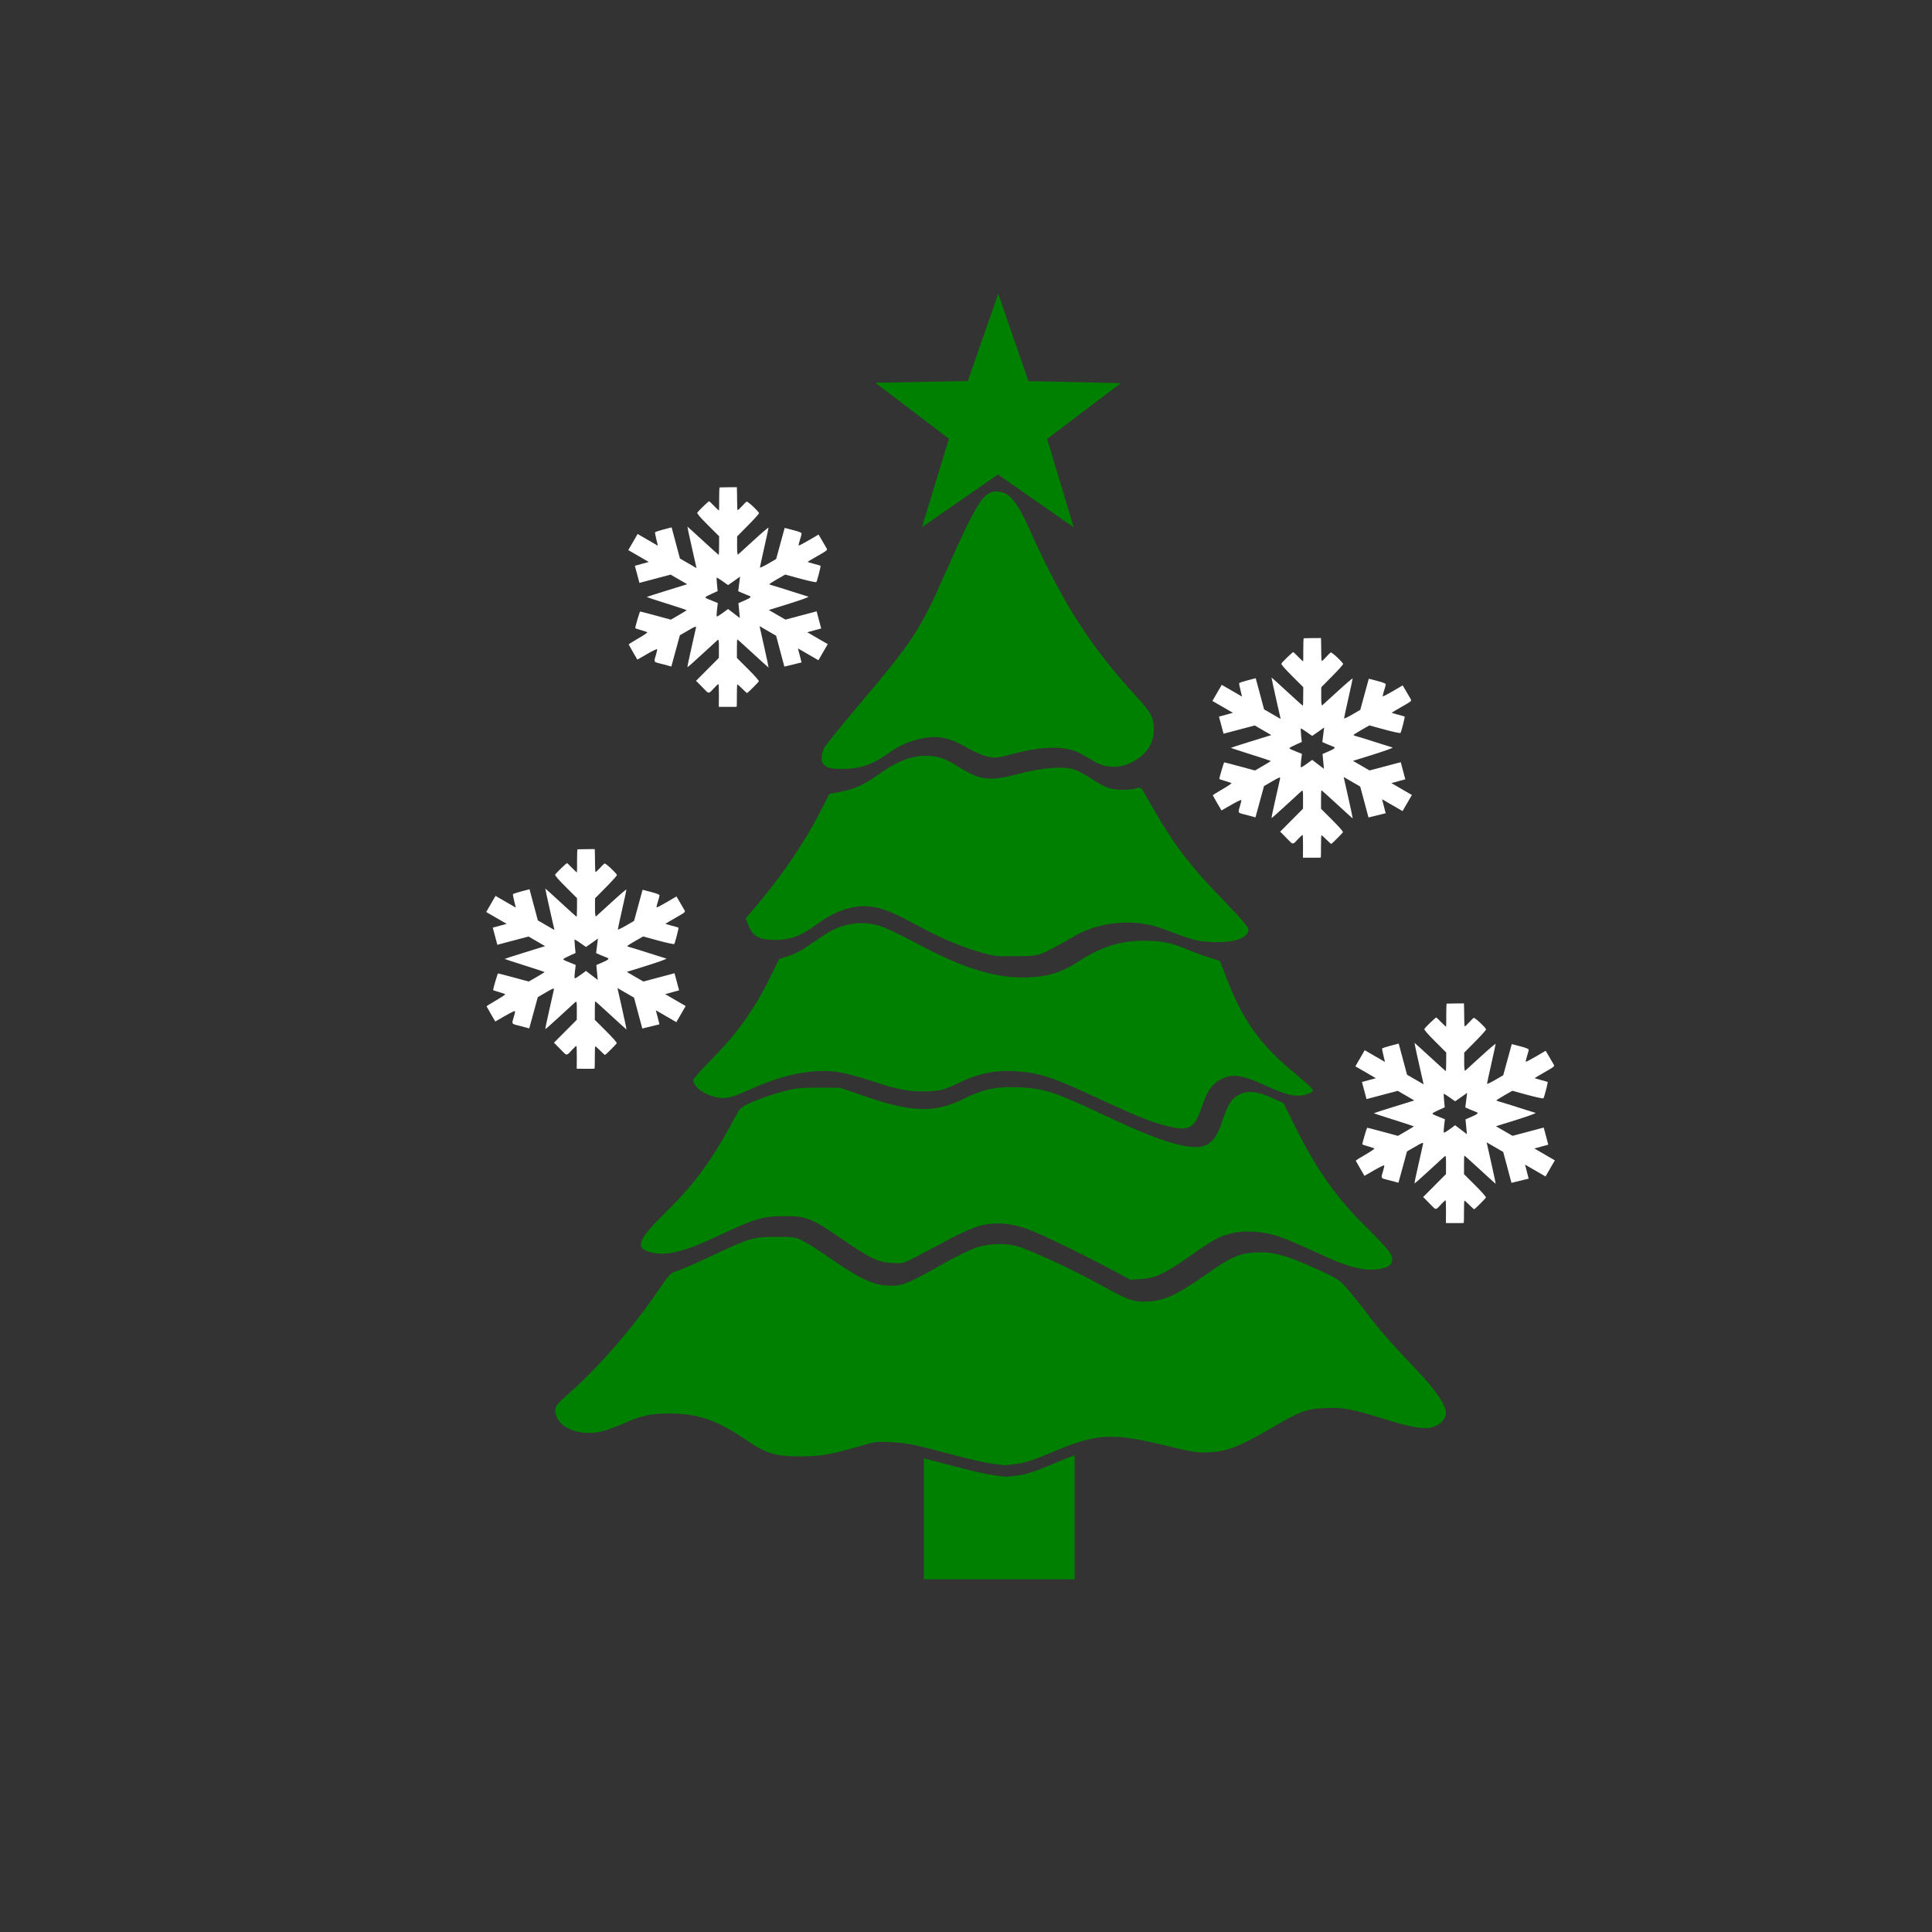
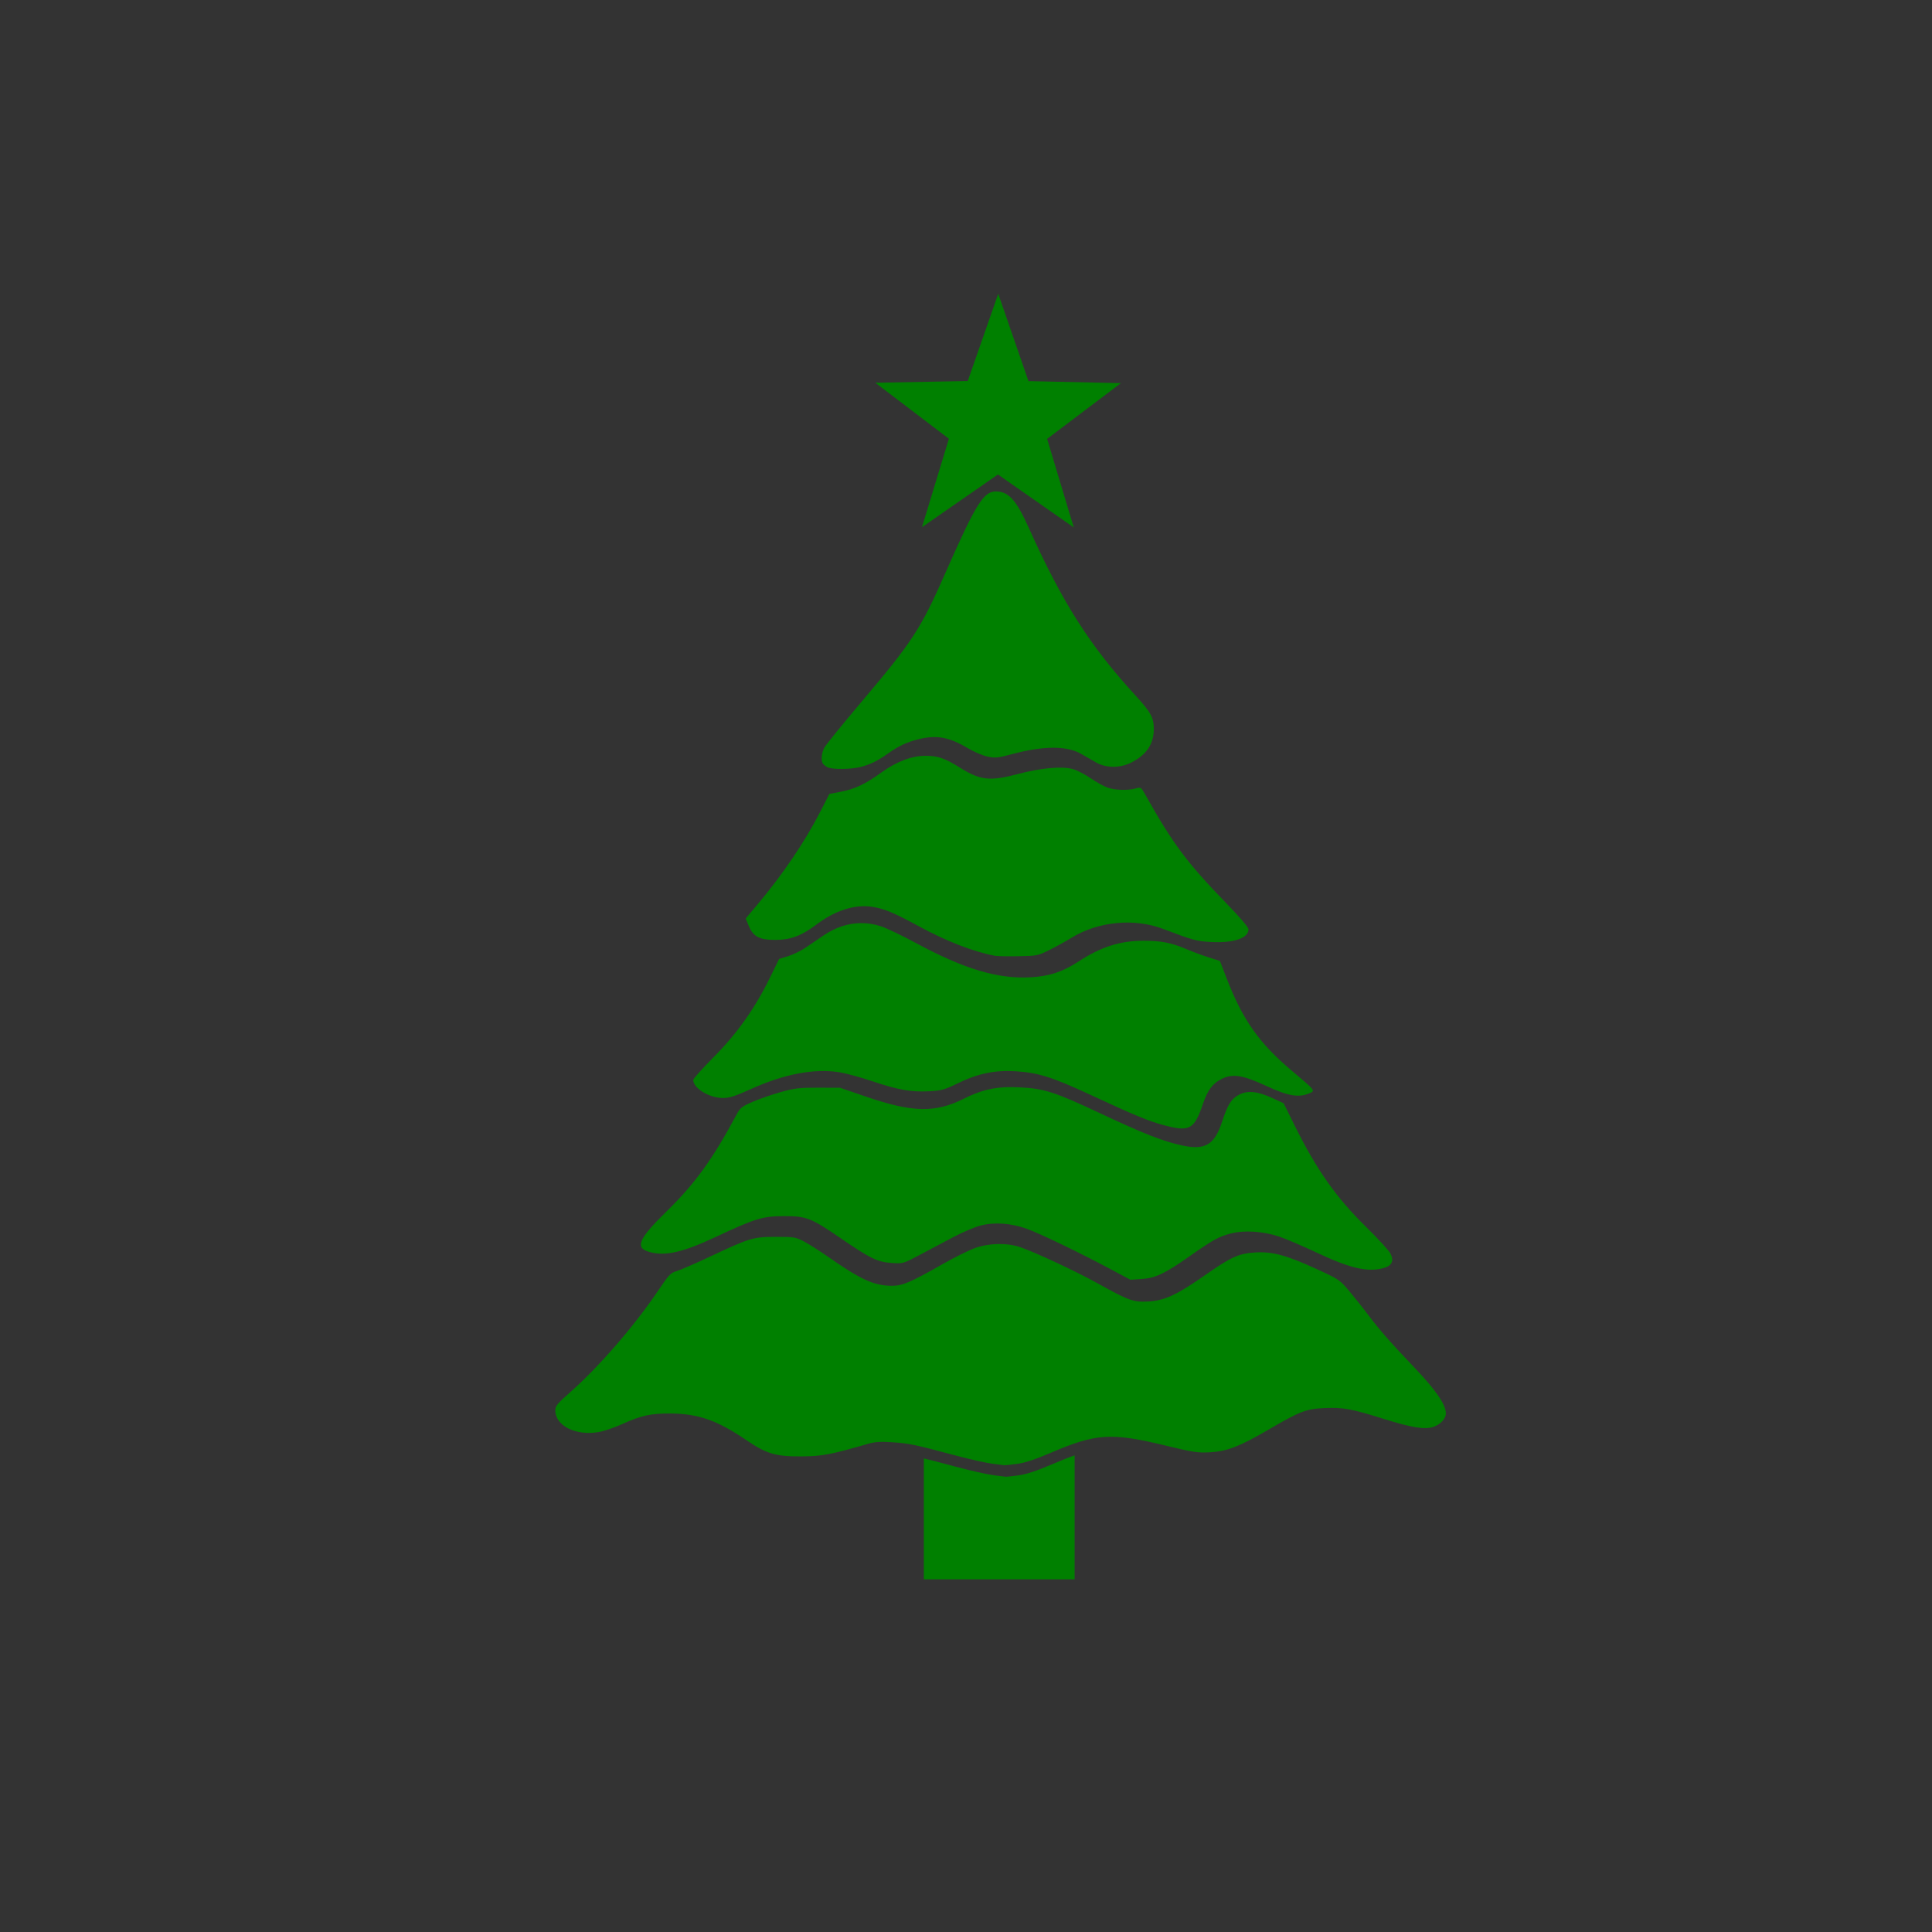
<svg xmlns="http://www.w3.org/2000/svg" version="1.1" id="svg2" viewBox="0 0 1080 1080" height="1080" width="1080">
  <rect x="0" y="0" width="1080" height="1080" fill="#333333" stroke="none" />
  <defs id="defs4" />
  <g transform="translate(0,27.638)" id="layer1">
    <path id="rect3382" transform="translate(0,-27.638)" d="M 558.02 164.209 L 540.977 212.994 L 489.309 213.967 L 530.439 245.252 L 515.398 294.691 L 557.861 265.24 L 600.234 294.824 L 585.348 245.338 L 626.576 214.182 L 574.912 213.047 L 558.02 164.209 z M 556.711 274.721 C 549.81 274.714 545.487 281.691 528.51 320.215 C 514.65 351.667 510.186 358.522 481.424 392.516 C 470.851 405.011 461.546 416.497 460.748 418.041 C 459.227 420.982 458.863 425.187 459.984 426.844 C 460.347 427.379 461.449 428.276 462.436 428.836 C 464.894 430.23 475.817 430.146 481.275 428.691 C 486.668 427.254 490.637 425.3 496.221 421.334 C 502.14 417.129 506.576 415.008 512.854 413.381 C 523.312 410.671 530.308 411.875 540.996 418.225 C 544.433 420.266 549.404 422.388 552.041 422.941 C 556.311 423.837 557.805 423.689 565.701 421.574 C 583.338 416.85 596.321 416.803 604.393 421.434 C 606.737 422.779 610.459 424.916 612.662 426.182 C 618.536 429.557 626.631 429.437 633.162 425.877 C 641.239 421.475 644.977 415.654 644.977 407.48 C 644.977 401.111 643.365 398.183 634.605 388.625 C 609.116 360.811 593.811 336.747 575.1 295.068 C 568.097 279.469 563.812 274.728 556.711 274.721 z M 517.73 422.494 C 509.859 422.42 501.284 425.617 492.725 431.818 C 483.732 438.334 477.822 441.12 469.762 442.643 L 463.633 443.801 L 458.691 453.459 C 449.97 470.51 437.517 488.904 423.129 505.986 L 416.85 513.441 L 418.574 517.605 C 421.076 523.643 424.588 525.452 433.73 525.412 C 441.938 525.376 448.157 523.04 456.186 516.979 C 466.951 508.85 477.961 505.366 487.852 506.959 C 494.445 508.021 499.794 510.261 513.35 517.635 C 528.965 526.129 544.056 532 556.178 534.295 C 557.411 534.529 563.279 534.634 569.219 534.531 C 579.725 534.349 580.201 534.254 586.713 530.998 C 590.394 529.157 595.956 526.087 599.072 524.174 C 613.911 515.066 634.04 513.134 650.199 519.268 C 666.97 525.633 668.834 526.143 676.943 526.58 C 689.608 527.263 697.912 524.461 697.912 519.506 C 697.912 518.367 693.243 512.87 685.559 504.963 C 663.575 482.341 655.528 471.555 640.158 444.1 C 637.88 440.03 637.718 439.926 634.898 440.734 C 630.616 441.963 623.3 441.751 619.123 440.277 C 617.108 439.567 612.87 437.211 609.703 435.043 C 606.537 432.875 602.057 430.572 599.75 429.926 C 593.666 428.222 581.943 429.265 569.186 432.643 C 553.35 436.835 548.002 436.251 536.553 429.084 C 528.28 423.905 524.427 422.557 517.73 422.494 z M 481.377 516.025 C 474.145 516.053 466.981 518.389 460.279 522.975 C 457.574 524.826 453.17 527.824 450.494 529.639 C 447.818 531.453 443.357 533.641 440.578 534.5 L 435.525 536.061 L 430.438 546.451 C 421.977 563.729 412.164 577.599 399.021 590.854 C 392.703 597.226 387.533 602.993 387.533 603.668 C 387.533 608.34 396.463 613.778 404.158 613.793 C 407.732 613.8 410.992 612.754 419.789 608.777 C 438.355 600.384 455.106 597.187 469.078 599.369 C 472.731 599.94 481.008 602.185 487.469 604.359 C 501.975 609.241 509.249 610.538 519.254 610.033 C 526.252 609.68 527.871 609.231 535.547 605.508 C 546.737 600.079 556.251 598.115 567.822 598.844 C 580.447 599.639 588.281 602.115 609.709 612.08 C 633.942 623.35 641.975 626.678 650.406 628.941 C 664.985 632.855 667.556 631.473 672.447 617.094 C 675.121 609.233 677.923 605.548 683.158 603.014 C 689.261 600.059 694.843 600.995 708.225 607.209 C 719.947 612.653 725.966 613.678 731.789 611.221 C 735.442 609.68 735.622 609.914 722.113 598.537 C 703.927 583.222 694.657 570.087 685.74 547.002 L 681.939 537.164 L 675.797 535.225 C 672.418 534.158 666.781 532.071 663.27 530.586 C 654.747 526.981 649.206 525.891 639.393 525.891 C 626.076 525.891 615.569 529.236 602.824 537.533 C 593.995 543.281 586.531 545.736 576.133 546.311 C 557.793 547.324 539.052 541.737 512.223 527.262 C 504.575 523.136 495.808 518.92 492.74 517.893 C 488.972 516.63 485.165 516.011 481.377 516.025 z M 565.545 607.705 C 555.405 607.663 548.165 609.488 538.686 614.227 C 522.799 622.168 510.07 621.914 484.459 613.148 L 469.613 608.068 L 457.502 608.025 C 446.962 607.988 444.251 608.301 436.578 610.441 C 431.73 611.794 424.664 614.232 420.879 615.861 C 414.809 618.473 413.744 619.295 411.861 622.816 C 398.384 648.023 388.718 661.415 372.65 677.143 C 356.825 692.633 354.755 697.558 363.1 699.875 C 371.928 702.327 381.74 700.084 400.295 691.375 C 422.1 681.14 426.327 679.852 438.217 679.824 C 450.754 679.795 453.361 680.807 469.76 692.053 C 486.525 703.549 490.498 705.48 498.453 706.002 C 504.822 706.42 504.93 706.389 514.15 701.494 C 519.257 698.783 527.675 694.322 532.855 691.582 C 538.036 688.842 544.899 685.92 548.105 685.088 C 555.911 683.063 565.269 683.734 574.119 686.951 C 581.596 689.669 603.605 700.279 620.725 709.418 L 631.896 715.381 L 638.217 714.965 C 645.905 714.459 651.14 711.976 664.928 702.291 C 678.102 693.037 681.34 691.251 688.066 689.523 C 695.641 687.577 706.158 688.264 715.191 691.297 C 718.864 692.53 728.391 696.612 736.365 700.367 C 754.845 709.071 764.637 711.3 773.531 708.83 C 778.109 707.559 779.367 704.822 777.26 700.717 C 776.402 699.045 770.35 692.43 763.809 686.016 C 746.787 669.325 735.876 653.799 723.379 628.492 L 717.564 616.721 L 711.408 613.885 C 703.063 610.038 697.556 609.443 692.789 611.875 C 688.358 614.136 686.338 617.311 683.156 627.01 C 678.902 639.978 673.727 643.072 660.887 640.332 C 650.261 638.064 639.347 633.78 614.834 622.254 C 589.749 610.459 583.72 608.516 570.082 607.834 C 568.5 607.755 566.994 607.711 565.545 607.705 z M 433.73 691.412 C 420.968 691.43 419.184 691.966 396.762 702.514 C 388.479 706.41 380.087 710.053 378.113 710.607 C 374.908 711.509 373.823 712.661 367.93 721.428 C 354.694 741.116 334.547 764.375 318.572 778.41 C 311.697 784.451 310.403 786.012 310.398 788.277 C 310.382 797.112 322.037 802.871 335.062 800.463 C 337.912 799.936 343.717 797.929 347.965 796.004 C 358.439 791.255 363.89 790.076 374.975 790.158 C 390.41 790.273 401.058 794.021 417.172 805.012 C 428.536 812.763 433.752 814.277 448.533 814.119 C 459.817 813.999 464.455 813.111 485.312 807.08 C 489.075 805.992 492.268 805.79 498.768 806.229 C 508.268 806.869 511.431 807.526 533.303 813.396 C 541.69 815.648 551.378 817.828 554.832 818.242 C 558.286 818.656 561.314 819.033 561.561 819.082 C 561.807 819.131 564.891 818.796 568.414 818.338 C 572.963 817.747 578.551 815.909 587.699 811.992 C 612.778 801.256 621.259 800.738 651.623 808.1 C 666.917 811.807 669.548 812.205 676.371 811.836 C 685.845 811.324 692.981 808.586 708.574 799.479 C 726.851 788.804 730.07 787.563 740.633 787.119 C 750.924 786.687 755.566 787.543 773.619 793.201 C 789.109 798.056 796.403 799.239 801.162 797.668 C 805.215 796.33 808.248 793.087 808.248 790.094 C 808.248 785.227 802.726 777.146 790.953 764.787 C 777.393 750.552 770.943 743.201 764.734 734.904 C 762.335 731.697 757.788 725.977 754.629 722.193 C 748.953 715.394 748.736 715.244 736.119 709.451 C 719.317 701.737 711.459 699.588 701.994 700.115 C 692.613 700.638 688.221 702.596 673.885 712.65 C 657.922 723.845 650.981 727.072 641.846 727.545 C 633.473 727.979 631.039 727.098 613.191 717.174 C 601.485 710.665 578.587 699.98 570.334 697.176 C 562.963 694.671 552.996 694.853 545.113 697.635 C 541.741 698.825 533.644 702.834 527.117 706.545 C 508.988 716.852 504.549 718.756 498.637 718.756 C 488.667 718.757 481.293 715.41 462.846 702.508 C 458.18 699.244 452.143 695.408 449.43 693.984 C 444.781 691.546 443.873 691.398 433.73 691.412 z M 600.713 813.557 C 597.007 814.85 592.992 816.46 588.414 818.42 C 579.266 822.336 573.675 824.176 569.127 824.768 C 565.604 825.225 562.52 825.558 562.273 825.51 C 562.027 825.461 559 825.084 555.547 824.67 C 552.093 824.256 542.405 822.075 534.018 819.824 C 526.072 817.692 520.636 816.262 516.428 815.256 L 516.428 882.857 L 600.713 882.857 L 600.713 813.557 z " style="fill:#008000;fill-opacity:1;stroke:none;stroke-width:0;stroke-miterlimit:4;stroke-dasharray:none;stroke-opacity:1" />
-     <path id="path3371" d="m 353.895,336.989 c -1.314,-2.255 -2.421,-4.217 -2.459,-4.36 -0.038,-0.143 2.347,-1.653 5.3,-3.355 2.953,-1.702 5.252,-3.244 5.11,-3.427 -0.143,-0.183 -1.706,-0.734 -3.474,-1.226 -1.768,-0.492 -3.239,-0.992 -3.269,-1.11 -0.12,-0.474 2.458,-9.267 2.728,-9.303 0.159,-0.021 4.09,0.993 8.735,2.253 l 8.446,2.292 4.464,-2.583 c 2.455,-1.421 4.446,-2.649 4.425,-2.731 -0.021,-0.081 -5.061,-1.735 -11.199,-3.676 -6.138,-1.941 -11.174,-3.588 -11.191,-3.661 -0.017,-0.073 5.07,-1.711 11.305,-3.641 l 11.336,-3.509 -4.638,-2.687 -4.638,-2.687 -8.717,2.311 -8.717,2.311 -1.274,-4.783 -1.275,-4.783 3.89,-1.063 3.89,-1.062 -5.727,-3.317 -5.727,-3.317 2.609,-4.504 2.609,-4.504 5.66,3.279 5.661,3.279 -0.847,-3.542 c -0.466,-1.948 -0.817,-3.714 -0.78,-3.924 0.036,-0.21 2.144,-0.925 4.684,-1.59 l 4.618,-1.208 2.33,8.705 2.33,8.705 4.633,2.683 4.633,2.683 -2.617,-11.573 c -1.439,-6.365 -2.555,-11.588 -2.48,-11.607 0.075,-0.018 4.002,3.534 8.727,7.895 4.725,4.36 8.676,7.905 8.78,7.878 0.105,-0.028 0.198,-2.375 0.209,-5.217 l 0.019,-5.167 -6.287,-6.271 c -4.292,-4.282 -6.172,-6.468 -5.926,-6.893 0.599,-1.034 6.389,-6.598 6.686,-6.426 0.152,0.088 1.422,1.328 2.82,2.756 1.399,1.428 2.59,2.516 2.646,2.418 0.057,-0.097 0.093,-3.027 0.084,-6.509 -0.014,-3.483 0.099,-6.359 0.244,-6.392 0.145,-0.033 2.373,-0.074 4.952,-0.093 l 4.689,-0.033 0.077,2.276 c 0.043,1.252 0.081,4.1 0.085,6.329 0,2.229 0.13,4.129 0.279,4.222 0.149,0.093 1.212,-0.874 2.362,-2.149 1.15,-1.274 2.343,-2.452 2.651,-2.617 0.562,-0.301 6.643,5.34 6.934,6.432 0.076,0.284 -2.645,3.33 -6.046,6.769 l -6.183,6.253 -0.031,5.311 c -0.019,3.231 0.209,5.109 0.582,4.796 0.337,-0.283 4.299,-3.894 8.803,-8.024 4.505,-4.13 8.193,-7.272 8.195,-6.982 0.003,0.29 -1.079,5.313 -2.403,11.163 -1.324,5.849 -2.406,10.861 -2.404,11.137 0.003,0.276 2.044,-0.684 4.537,-2.133 l 4.533,-2.636 2.38,-8.699 2.38,-8.699 4.73,1.229 c 3.19,0.829 4.736,1.441 4.748,1.881 0.01,0.358 -0.418,1.986 -0.951,3.618 -0.533,1.632 -0.834,3.045 -0.669,3.141 0.165,0.096 2.729,-1.246 5.697,-2.983 l 5.396,-3.157 1.979,3.369 c 1.088,1.853 2.231,3.823 2.54,4.378 0.528,0.95 0.235,1.195 -4.981,4.166 -3.048,1.736 -5.588,3.236 -5.645,3.333 -0.056,0.097 1.48,0.589 3.414,1.092 1.934,0.503 3.643,0.988 3.796,1.077 0.272,0.157 -1.805,8.277 -2.345,9.168 -0.148,0.245 -4.124,-0.604 -8.836,-1.886 l -8.566,-2.331 -4.478,2.564 c -2.463,1.41 -4.446,2.683 -4.408,2.828 0.039,0.145 0.975,0.5 2.081,0.788 1.106,0.288 5.774,1.737 10.374,3.22 4.6,1.482 8.827,2.811 9.393,2.952 0.567,0.141 -4.177,1.878 -10.54,3.86 l -11.571,3.604 4.636,2.685 4.636,2.685 8.717,-2.311 8.717,-2.311 1.274,4.783 1.274,4.783 -3.89,1.063 -3.89,1.063 5.727,3.317 5.727,3.317 -2.609,4.504 -2.609,4.504 -5.727,-3.317 -5.727,-3.317 1.014,3.925 1.014,3.925 -4.805,1.173 -4.805,1.173 -2.311,-8.633 -2.311,-8.633 -4.629,-2.681 -4.629,-2.681 2.599,11.575 c 1.429,6.366 2.538,11.591 2.464,11.611 -0.074,0.02 -3.999,-3.533 -8.722,-7.896 -4.723,-4.363 -8.679,-7.907 -8.792,-7.877 -0.113,0.03 -0.204,2.376 -0.201,5.214 l 0,5.159 6.288,6.272 c 3.858,3.848 6.162,6.488 5.964,6.831 -0.367,0.633 -6.141,6.405 -6.528,6.526 -0.138,0.043 -1.373,-1.051 -2.742,-2.432 -1.37,-1.381 -2.609,-2.47 -2.753,-2.42 -0.144,0.05 -0.254,2.801 -0.244,6.115 0.014,3.314 -0.035,6.13 -0.101,6.257 -0.116,0.226 -0.841,0.246 -7.011,0.194 l -2.997,-0.025 0.053,-6.259 c 0.029,-3.443 -0.081,-6.338 -0.247,-6.434 -0.165,-0.096 -1.242,0.868 -2.392,2.143 -2.974,3.296 -3.003,3.302 -5.168,1.041 -1.018,-1.063 -2.554,-2.629 -3.414,-3.479 l -1.562,-1.546 6.386,-6.416 6.386,-6.416 0.024,-5.303 c 0.021,-4.854 -0.063,-5.231 -0.987,-4.445 -0.556,0.472 -4.47,4.061 -8.698,7.974 -4.228,3.913 -7.789,7.056 -7.913,6.985 -0.124,-0.072 0.836,-4.721 2.134,-10.332 1.298,-5.611 2.464,-10.801 2.592,-11.534 0.216,-1.235 -0.103,-1.137 -4.356,1.336 l -4.589,2.668 -2.392,8.744 -2.392,8.744 -2.118,-0.586 c -1.165,-0.322 -3.288,-0.876 -4.717,-1.23 -3,-0.743 -3.012,-0.775 -1.771,-4.717 0.476,-1.512 0.767,-2.93 0.648,-3.152 -0.119,-0.222 -2.652,0.999 -5.628,2.712 l -5.412,3.115 -2.39,-4.1 z m 50.128,-22.003 2.961,-2.181 1.683,1.286 c 0.926,0.708 2.408,1.838 3.293,2.513 l 1.61,1.227 -0.394,-4.148 -0.394,-4.148 3.247,-1.409 c 3.699,-1.606 4.281,-2.205 2.668,-2.746 -0.623,-0.209 -2.235,-0.863 -3.582,-1.453 l -2.449,-1.072 0.511,-4.074 0.511,-4.074 -3.258,2.323 c -1.792,1.278 -3.321,2.344 -3.397,2.369 -0.077,0.025 -1.509,-0.955 -3.183,-2.18 -1.674,-1.225 -3.12,-2.096 -3.213,-1.936 -0.092,0.16 -0.014,1.915 0.18,3.899 l 0.349,3.608 -3.304,1.493 c -1.817,0.821 -3.407,1.671 -3.534,1.89 -0.127,0.219 0.486,0.679 1.362,1.023 0.876,0.344 2.488,0.998 3.582,1.453 l 1.99,0.827 -0.451,3.642 c -0.248,2.003 -0.293,3.733 -0.101,3.845 0.193,0.112 1.683,-0.779 3.311,-1.978 z" style="fill:#ffffff" />
-     <path style="fill:#ffffff" d="m 680.42,421.311 c -1.314,-2.255 -2.421,-4.217 -2.459,-4.36 -0.038,-0.143 2.347,-1.653 5.3,-3.355 2.953,-1.702 5.252,-3.244 5.11,-3.427 -0.143,-0.183 -1.706,-0.734 -3.474,-1.226 -1.768,-0.492 -3.239,-0.992 -3.269,-1.11 -0.12,-0.474 2.458,-9.267 2.728,-9.303 0.159,-0.021 4.09,0.993 8.736,2.253 l 8.446,2.292 4.464,-2.583 c 2.455,-1.421 4.446,-2.649 4.425,-2.731 -0.021,-0.081 -5.061,-1.735 -11.199,-3.676 -6.138,-1.941 -11.174,-3.588 -11.191,-3.661 -0.017,-0.073 5.07,-1.711 11.305,-3.641 l 11.336,-3.509 -4.638,-2.687 -4.638,-2.687 -8.717,2.311 -8.717,2.311 -1.274,-4.783 -1.274,-4.783 3.89,-1.063 3.89,-1.062 -5.727,-3.317 -5.727,-3.317 2.609,-4.504 2.609,-4.504 5.66,3.279 5.66,3.279 -0.847,-3.542 c -0.466,-1.948 -0.817,-3.714 -0.78,-3.924 0.036,-0.21 2.144,-0.925 4.684,-1.59 l 4.618,-1.208 2.331,8.705 2.331,8.705 4.633,2.683 4.633,2.683 -2.617,-11.573 c -1.439,-6.365 -2.555,-11.588 -2.48,-11.607 0.075,-0.018 4.002,3.534 8.727,7.895 4.725,4.36 8.676,7.905 8.78,7.878 0.104,-0.028 0.198,-2.375 0.209,-5.217 l 0.02,-5.167 -6.287,-6.271 c -4.292,-4.282 -6.172,-6.468 -5.926,-6.893 0.599,-1.034 6.389,-6.598 6.687,-6.426 0.152,0.088 1.421,1.328 2.82,2.756 1.399,1.428 2.59,2.516 2.646,2.418 0.056,-0.097 0.094,-3.027 0.083,-6.509 -0.011,-3.483 0.099,-6.359 0.244,-6.392 0.145,-0.033 2.373,-0.074 4.952,-0.092 l 4.689,-0.033 0.077,2.276 c 0.042,1.252 0.081,4.1 0.085,6.329 0.004,2.229 0.13,4.129 0.279,4.222 0.149,0.093 1.212,-0.874 2.362,-2.149 1.15,-1.274 2.343,-2.452 2.651,-2.617 0.562,-0.301 6.643,5.34 6.934,6.432 0.076,0.284 -2.645,3.33 -6.046,6.769 l -6.183,6.253 -0.031,5.311 c -0.019,3.231 0.209,5.109 0.582,4.796 0.337,-0.283 4.299,-3.894 8.803,-8.024 4.505,-4.13 8.193,-7.272 8.195,-6.982 0.003,0.29 -1.079,5.313 -2.403,11.163 -1.324,5.849 -2.406,10.861 -2.404,11.137 0.003,0.276 2.044,-0.684 4.537,-2.133 l 4.533,-2.636 2.38,-8.699 2.38,-8.699 4.73,1.229 c 3.19,0.829 4.736,1.441 4.748,1.881 0.01,0.358 -0.418,1.986 -0.951,3.618 -0.533,1.632 -0.834,3.045 -0.669,3.141 0.165,0.096 2.729,-1.246 5.697,-2.983 l 5.396,-3.157 1.979,3.369 c 1.088,1.853 2.231,3.823 2.54,4.378 0.528,0.95 0.235,1.195 -4.981,4.166 -3.048,1.736 -5.588,3.236 -5.645,3.334 -0.056,0.097 1.48,0.589 3.414,1.092 1.934,0.503 3.643,0.988 3.796,1.077 0.272,0.157 -1.805,8.277 -2.345,9.168 -0.148,0.245 -4.124,-0.604 -8.836,-1.886 l -8.566,-2.331 -4.478,2.564 c -2.463,1.41 -4.446,2.683 -4.408,2.828 0.039,0.145 0.975,0.5 2.081,0.788 1.106,0.288 5.774,1.737 10.374,3.22 4.6,1.482 8.827,2.811 9.393,2.952 0.567,0.141 -4.177,1.878 -10.54,3.86 l -11.571,3.604 4.636,2.685 4.636,2.685 8.717,-2.311 8.717,-2.311 1.274,4.783 1.274,4.783 -3.89,1.063 -3.89,1.063 5.727,3.317 5.727,3.317 -2.609,4.504 -2.609,4.504 -5.727,-3.317 -5.727,-3.317 1.014,3.925 1.014,3.925 -4.805,1.173 -4.805,1.173 -2.311,-8.633 -2.311,-8.633 -4.629,-2.681 -4.629,-2.681 2.599,11.575 c 1.429,6.366 2.538,11.591 2.464,11.611 -0.074,0.02 -3.999,-3.533 -8.722,-7.896 -4.723,-4.363 -8.679,-7.907 -8.792,-7.877 -0.113,0.03 -0.203,2.376 -0.201,5.214 l 0.004,5.159 6.288,6.272 c 3.858,3.848 6.162,6.488 5.964,6.831 -0.367,0.633 -6.141,6.405 -6.528,6.526 -0.138,0.043 -1.373,-1.051 -2.742,-2.432 -1.37,-1.381 -2.609,-2.47 -2.753,-2.42 -0.144,0.05 -0.254,2.801 -0.244,6.115 0.01,3.314 -0.035,6.13 -0.101,6.257 -0.116,0.226 -0.841,0.246 -7.011,0.194 l -2.997,-0.026 0.054,-6.259 c 0.03,-3.443 -0.082,-6.338 -0.247,-6.434 -0.165,-0.096 -1.242,0.868 -2.392,2.143 -2.974,3.296 -3.003,3.302 -5.168,1.041 -1.018,-1.063 -2.554,-2.629 -3.414,-3.479 l -1.562,-1.546 6.386,-6.416 6.386,-6.416 0.023,-5.303 c 0.021,-4.854 -0.062,-5.231 -0.987,-4.445 -0.556,0.472 -4.47,4.061 -8.698,7.974 -4.228,3.913 -7.789,7.056 -7.913,6.985 -0.124,-0.072 0.836,-4.721 2.134,-10.332 1.298,-5.611 2.464,-10.801 2.592,-11.534 0.216,-1.235 -0.104,-1.137 -4.356,1.336 l -4.589,2.668 -2.392,8.744 -2.392,8.744 -2.118,-0.586 c -1.165,-0.322 -3.288,-0.876 -4.716,-1.23 -3,-0.743 -3.012,-0.775 -1.771,-4.717 0.476,-1.512 0.767,-2.93 0.649,-3.152 -0.119,-0.222 -2.652,0.999 -5.628,2.712 l -5.412,3.115 -2.39,-4.1 z m 50.128,-22.003 2.961,-2.181 1.683,1.286 c 0.926,0.708 2.408,1.838 3.293,2.513 l 1.61,1.227 -0.394,-4.148 -0.394,-4.148 3.247,-1.409 c 3.699,-1.606 4.281,-2.205 2.668,-2.746 -0.623,-0.209 -2.235,-0.863 -3.582,-1.453 l -2.449,-1.072 0.511,-4.074 0.511,-4.074 -3.259,2.323 c -1.792,1.278 -3.321,2.344 -3.397,2.369 -0.076,0.025 -1.509,-0.955 -3.183,-2.18 -1.674,-1.225 -3.12,-2.096 -3.213,-1.936 -0.093,0.16 -0.011,1.915 0.18,3.899 l 0.349,3.608 -3.304,1.493 c -1.817,0.821 -3.407,1.671 -3.534,1.89 -0.127,0.219 0.486,0.679 1.362,1.023 0.876,0.344 2.488,0.998 3.582,1.453 l 1.99,0.827 -0.451,3.642 c -0.248,2.003 -0.293,3.733 -0.1,3.845 0.193,0.112 1.683,-0.779 3.311,-1.978 z" id="path3373" />
-     <path id="path3376" d="m 274.463,539.292 c -1.314,-2.255 -2.421,-4.217 -2.459,-4.36 -0.038,-0.143 2.347,-1.653 5.3,-3.355 2.953,-1.702 5.252,-3.244 5.11,-3.427 -0.143,-0.183 -1.706,-0.734 -3.474,-1.226 -1.768,-0.492 -3.239,-0.992 -3.269,-1.11 -0.12,-0.474 2.458,-9.267 2.728,-9.303 0.159,-0.021 4.09,0.993 8.736,2.253 l 8.446,2.292 4.464,-2.583 c 2.455,-1.421 4.446,-2.649 4.425,-2.731 -0.021,-0.081 -5.061,-1.735 -11.199,-3.676 -6.138,-1.941 -11.174,-3.588 -11.191,-3.661 -0.017,-0.073 5.07,-1.711 11.305,-3.641 l 11.336,-3.509 -4.638,-2.687 -4.638,-2.687 -8.717,2.311 -8.717,2.311 -1.274,-4.783 -1.275,-4.783 3.89,-1.063 3.89,-1.062 -5.727,-3.317 -5.727,-3.317 2.609,-4.504 2.609,-4.504 5.66,3.279 5.661,3.279 -0.847,-3.542 c -0.466,-1.948 -0.817,-3.714 -0.78,-3.924 0.036,-0.21 2.144,-0.925 4.684,-1.59 l 4.618,-1.208 2.33,8.705 2.33,8.705 4.633,2.683 4.633,2.683 -2.617,-11.573 c -1.439,-6.365 -2.555,-11.588 -2.48,-11.607 0.075,-0.018 4.002,3.534 8.727,7.895 4.725,4.36 8.676,7.905 8.78,7.878 0.105,-0.028 0.198,-2.375 0.209,-5.217 l 0.019,-5.167 -6.287,-6.271 c -4.292,-4.282 -6.172,-6.468 -5.926,-6.893 0.599,-1.034 6.389,-6.598 6.686,-6.426 0.152,0.088 1.422,1.328 2.821,2.756 1.399,1.428 2.59,2.516 2.646,2.418 0.056,-0.097 0.093,-3.027 0.082,-6.509 -0.014,-3.483 0.099,-6.359 0.244,-6.392 0.145,-0.033 2.373,-0.074 4.952,-0.092 l 4.689,-0.033 0.077,2.276 c 0.042,1.252 0.081,4.1 0.085,6.329 0,2.229 0.13,4.129 0.279,4.222 0.149,0.093 1.212,-0.874 2.362,-2.149 1.15,-1.274 2.343,-2.452 2.651,-2.617 0.562,-0.301 6.643,5.34 6.934,6.432 0.075,0.284 -2.645,3.33 -6.046,6.769 l -6.183,6.253 -0.031,5.311 c -0.019,3.231 0.209,5.109 0.582,4.796 0.337,-0.283 4.299,-3.894 8.804,-8.024 4.505,-4.13 8.193,-7.272 8.195,-6.982 0,0.29 -1.079,5.313 -2.403,11.163 -1.324,5.849 -2.406,10.861 -2.404,11.137 0,0.276 2.044,-0.684 4.537,-2.133 l 4.533,-2.636 2.379,-8.699 2.38,-8.699 4.73,1.229 c 3.19,0.829 4.736,1.441 4.749,1.881 0.014,0.358 -0.418,1.986 -0.951,3.618 -0.533,1.632 -0.834,3.045 -0.669,3.141 0.166,0.096 2.729,-1.246 5.697,-2.983 l 5.396,-3.157 1.979,3.369 c 1.088,1.853 2.231,3.823 2.54,4.378 0.528,0.95 0.235,1.195 -4.981,4.166 -3.048,1.736 -5.588,3.236 -5.645,3.334 -0.056,0.097 1.48,0.589 3.414,1.092 1.934,0.503 3.643,0.988 3.796,1.077 0.271,0.157 -1.805,8.277 -2.345,9.168 -0.149,0.245 -4.124,-0.604 -8.836,-1.886 l -8.566,-2.331 -4.478,2.564 c -2.463,1.41 -4.446,2.683 -4.407,2.828 0.039,0.145 0.975,0.5 2.081,0.788 1.106,0.288 5.774,1.737 10.374,3.22 4.6,1.482 8.827,2.811 9.393,2.952 0.567,0.141 -4.177,1.878 -10.54,3.86 l -11.571,3.604 4.636,2.685 4.636,2.685 8.717,-2.311 8.717,-2.311 1.275,4.783 1.275,4.783 -3.89,1.062 -3.89,1.063 5.727,3.317 5.727,3.317 -2.609,4.504 -2.609,4.504 -5.727,-3.317 -5.727,-3.317 1.014,3.925 1.014,3.925 -4.805,1.173 -4.805,1.173 -2.311,-8.633 -2.311,-8.633 -4.629,-2.681 -4.629,-2.681 2.599,11.575 c 1.429,6.366 2.538,11.591 2.464,11.611 -0.074,0.02 -3.999,-3.533 -8.722,-7.896 -4.723,-4.363 -8.679,-7.907 -8.792,-7.877 -0.113,0.03 -0.204,2.376 -0.201,5.214 l 0,5.159 6.288,6.272 c 3.858,3.848 6.162,6.488 5.964,6.831 -0.367,0.633 -6.141,6.405 -6.528,6.526 -0.138,0.043 -1.373,-1.051 -2.742,-2.432 -1.37,-1.381 -2.609,-2.47 -2.753,-2.42 -0.144,0.05 -0.254,2.801 -0.244,6.115 0.014,3.314 -0.035,6.13 -0.101,6.257 -0.116,0.226 -0.841,0.246 -7.011,0.194 l -2.997,-0.026 0.053,-6.259 c 0.029,-3.443 -0.081,-6.338 -0.247,-6.434 -0.165,-0.096 -1.242,0.869 -2.392,2.143 -2.974,3.296 -3.003,3.302 -5.168,1.041 -1.018,-1.063 -2.554,-2.629 -3.414,-3.479 l -1.562,-1.546 6.386,-6.416 6.386,-6.416 0.024,-5.303 c 0.021,-4.854 -0.063,-5.231 -0.987,-4.445 -0.556,0.472 -4.47,4.061 -8.698,7.974 -4.228,3.913 -7.789,7.056 -7.913,6.985 -0.124,-0.072 0.836,-4.721 2.134,-10.332 1.298,-5.611 2.464,-10.801 2.592,-11.534 0.216,-1.235 -0.103,-1.137 -4.356,1.336 l -4.589,2.668 -2.392,8.744 -2.392,8.744 -2.118,-0.586 c -1.165,-0.322 -3.287,-0.876 -4.716,-1.23 -3,-0.743 -3.012,-0.775 -1.771,-4.717 0.476,-1.512 0.767,-2.93 0.649,-3.152 -0.119,-0.222 -2.652,0.999 -5.628,2.712 l -5.412,3.115 -2.39,-4.1 z m 50.128,-22.003 2.961,-2.181 1.683,1.286 c 0.926,0.708 2.408,1.838 3.293,2.513 l 1.61,1.227 -0.394,-4.148 -0.394,-4.148 3.247,-1.409 c 3.699,-1.606 4.281,-2.205 2.668,-2.746 -0.623,-0.209 -2.235,-0.863 -3.582,-1.453 l -2.449,-1.072 0.511,-4.074 0.511,-4.074 -3.258,2.323 c -1.792,1.278 -3.321,2.344 -3.397,2.369 -0.077,0.025 -1.509,-0.955 -3.183,-2.18 -1.674,-1.225 -3.12,-2.096 -3.213,-1.936 -0.092,0.16 -0.014,1.915 0.18,3.899 l 0.349,3.608 -3.304,1.493 c -1.817,0.821 -3.407,1.671 -3.534,1.89 -0.127,0.219 0.486,0.679 1.362,1.023 0.876,0.344 2.488,0.998 3.582,1.453 l 1.99,0.827 -0.451,3.642 c -0.248,2.003 -0.293,3.733 -0.101,3.845 0.193,0.112 1.683,-0.779 3.311,-1.978 z" style="fill:#ffffff" />
-     <path style="fill:#ffffff" d="m 760.343,625.558 c -1.314,-2.255 -2.421,-4.217 -2.459,-4.36 -0.038,-0.143 2.347,-1.653 5.3,-3.355 2.953,-1.702 5.252,-3.244 5.11,-3.427 -0.143,-0.183 -1.706,-0.734 -3.474,-1.226 -1.768,-0.492 -3.239,-0.992 -3.269,-1.11 -0.12,-0.474 2.458,-9.267 2.728,-9.303 0.159,-0.021 4.09,0.993 8.736,2.253 l 8.446,2.292 4.464,-2.583 c 2.455,-1.421 4.446,-2.649 4.425,-2.731 -0.021,-0.081 -5.061,-1.735 -11.199,-3.676 -6.138,-1.941 -11.174,-3.588 -11.191,-3.661 -0.017,-0.073 5.07,-1.711 11.305,-3.641 l 11.336,-3.509 -4.638,-2.687 -4.638,-2.687 -8.717,2.311 -8.717,2.311 -1.274,-4.783 -1.274,-4.783 3.89,-1.063 3.89,-1.062 -5.727,-3.317 -5.727,-3.317 2.609,-4.504 2.609,-4.504 5.66,3.279 5.66,3.279 -0.847,-3.542 c -0.466,-1.948 -0.817,-3.714 -0.78,-3.924 0.036,-0.21 2.144,-0.925 4.684,-1.59 l 4.618,-1.208 2.331,8.705 2.33,8.705 4.633,2.683 4.633,2.683 -2.617,-11.573 c -1.439,-6.365 -2.555,-11.588 -2.48,-11.607 0.075,-0.018 4.002,3.534 8.727,7.895 4.725,4.36 8.676,7.905 8.78,7.878 0.104,-0.028 0.198,-2.375 0.209,-5.217 l 0.02,-5.167 -6.287,-6.271 c -4.292,-4.282 -6.172,-6.468 -5.926,-6.893 0.599,-1.034 6.389,-6.598 6.687,-6.426 0.152,0.088 1.421,1.328 2.82,2.756 1.399,1.428 2.59,2.516 2.646,2.418 0.056,-0.097 0.094,-3.027 0.083,-6.509 -0.011,-3.483 0.099,-6.359 0.244,-6.392 0.145,-0.033 2.373,-0.074 4.952,-0.092 l 4.689,-0.033 0.077,2.276 c 0.042,1.252 0.081,4.1 0.085,6.329 0.004,2.229 0.13,4.129 0.279,4.222 0.149,0.093 1.212,-0.874 2.362,-2.149 1.15,-1.274 2.343,-2.452 2.651,-2.617 0.562,-0.301 6.643,5.34 6.934,6.432 0.076,0.284 -2.645,3.33 -6.046,6.769 l -6.183,6.253 -0.031,5.311 c -0.019,3.231 0.209,5.109 0.582,4.796 0.337,-0.283 4.299,-3.894 8.803,-8.024 4.505,-4.13 8.193,-7.272 8.195,-6.982 0.003,0.29 -1.079,5.313 -2.403,11.163 -1.324,5.849 -2.406,10.861 -2.404,11.137 0.003,0.276 2.044,-0.684 4.537,-2.133 l 4.533,-2.636 2.38,-8.699 2.38,-8.699 4.73,1.229 c 3.19,0.829 4.736,1.441 4.748,1.881 0.01,0.358 -0.418,1.986 -0.951,3.618 -0.533,1.632 -0.834,3.045 -0.669,3.141 0.165,0.096 2.729,-1.246 5.697,-2.983 l 5.396,-3.157 1.979,3.369 c 1.088,1.853 2.231,3.823 2.54,4.378 0.528,0.95 0.235,1.195 -4.981,4.166 -3.048,1.736 -5.588,3.236 -5.645,3.334 -0.056,0.097 1.48,0.589 3.414,1.092 1.934,0.503 3.643,0.988 3.796,1.077 0.272,0.157 -1.805,8.277 -2.345,9.168 -0.148,0.245 -4.124,-0.604 -8.836,-1.886 l -8.566,-2.331 -4.478,2.564 c -2.463,1.41 -4.446,2.683 -4.408,2.828 0.039,0.145 0.975,0.5 2.081,0.788 1.106,0.288 5.774,1.737 10.374,3.22 4.6,1.482 8.827,2.811 9.393,2.952 0.567,0.141 -4.177,1.878 -10.54,3.86 l -11.571,3.604 4.636,2.685 4.636,2.685 8.717,-2.311 8.717,-2.311 1.274,4.783 1.274,4.783 -3.89,1.062 -3.89,1.063 5.727,3.317 5.727,3.317 -2.609,4.504 -2.609,4.504 -5.727,-3.317 -5.727,-3.317 1.014,3.925 1.014,3.925 -4.805,1.173 -4.805,1.173 -2.311,-8.633 -2.311,-8.633 -4.629,-2.681 -4.629,-2.681 2.599,11.575 c 1.429,6.366 2.538,11.591 2.464,11.611 -0.074,0.02 -3.999,-3.533 -8.722,-7.896 -4.723,-4.363 -8.679,-7.907 -8.792,-7.877 -0.113,0.03 -0.203,2.376 -0.201,5.214 l 0.004,5.159 6.288,6.272 c 3.858,3.848 6.162,6.488 5.964,6.831 -0.367,0.633 -6.141,6.405 -6.528,6.526 -0.138,0.043 -1.373,-1.051 -2.742,-2.432 -1.37,-1.381 -2.609,-2.47 -2.753,-2.42 -0.144,0.05 -0.254,2.801 -0.244,6.115 0.01,3.314 -0.035,6.13 -0.101,6.257 -0.116,0.226 -0.841,0.246 -7.011,0.194 l -2.997,-0.025 0.054,-6.259 c 0.03,-3.443 -0.082,-6.338 -0.247,-6.434 -0.165,-0.096 -1.242,0.868 -2.392,2.143 -2.974,3.296 -3.003,3.302 -5.168,1.041 -1.018,-1.063 -2.554,-2.629 -3.414,-3.479 l -1.562,-1.546 6.386,-6.416 6.386,-6.416 0.023,-5.303 c 0.021,-4.854 -0.062,-5.231 -0.987,-4.445 -0.556,0.472 -4.47,4.061 -8.698,7.974 -4.228,3.913 -7.789,7.056 -7.913,6.985 -0.124,-0.072 0.836,-4.721 2.134,-10.332 1.298,-5.611 2.464,-10.801 2.592,-11.534 0.216,-1.235 -0.104,-1.137 -4.356,1.336 l -4.589,2.668 -2.392,8.744 -2.392,8.744 -2.118,-0.586 c -1.165,-0.322 -3.288,-0.876 -4.716,-1.23 -3,-0.743 -3.012,-0.775 -1.771,-4.717 0.476,-1.512 0.767,-2.93 0.649,-3.152 -0.119,-0.222 -2.652,0.999 -5.628,2.712 l -5.412,3.115 -2.39,-4.1 z m 50.128,-22.003 2.961,-2.181 1.683,1.286 c 0.926,0.708 2.408,1.838 3.293,2.513 l 1.61,1.227 -0.394,-4.148 -0.394,-4.148 3.247,-1.409 c 3.699,-1.606 4.281,-2.205 2.668,-2.746 -0.623,-0.209 -2.235,-0.863 -3.582,-1.453 l -2.449,-1.072 0.511,-4.074 0.511,-4.074 -3.259,2.323 c -1.792,1.278 -3.321,2.344 -3.397,2.369 -0.076,0.025 -1.509,-0.955 -3.183,-2.18 -1.674,-1.225 -3.12,-2.096 -3.213,-1.936 -0.093,0.16 -0.011,1.915 0.18,3.899 l 0.349,3.608 -3.304,1.493 c -1.817,0.821 -3.407,1.671 -3.534,1.89 -0.127,0.219 0.486,0.679 1.362,1.023 0.876,0.344 2.488,0.998 3.582,1.453 l 1.99,0.827 -0.451,3.642 c -0.248,2.003 -0.293,3.733 -0.1,3.845 0.193,0.112 1.683,-0.779 3.311,-1.978 z" id="path3378" />
  </g>
</svg>